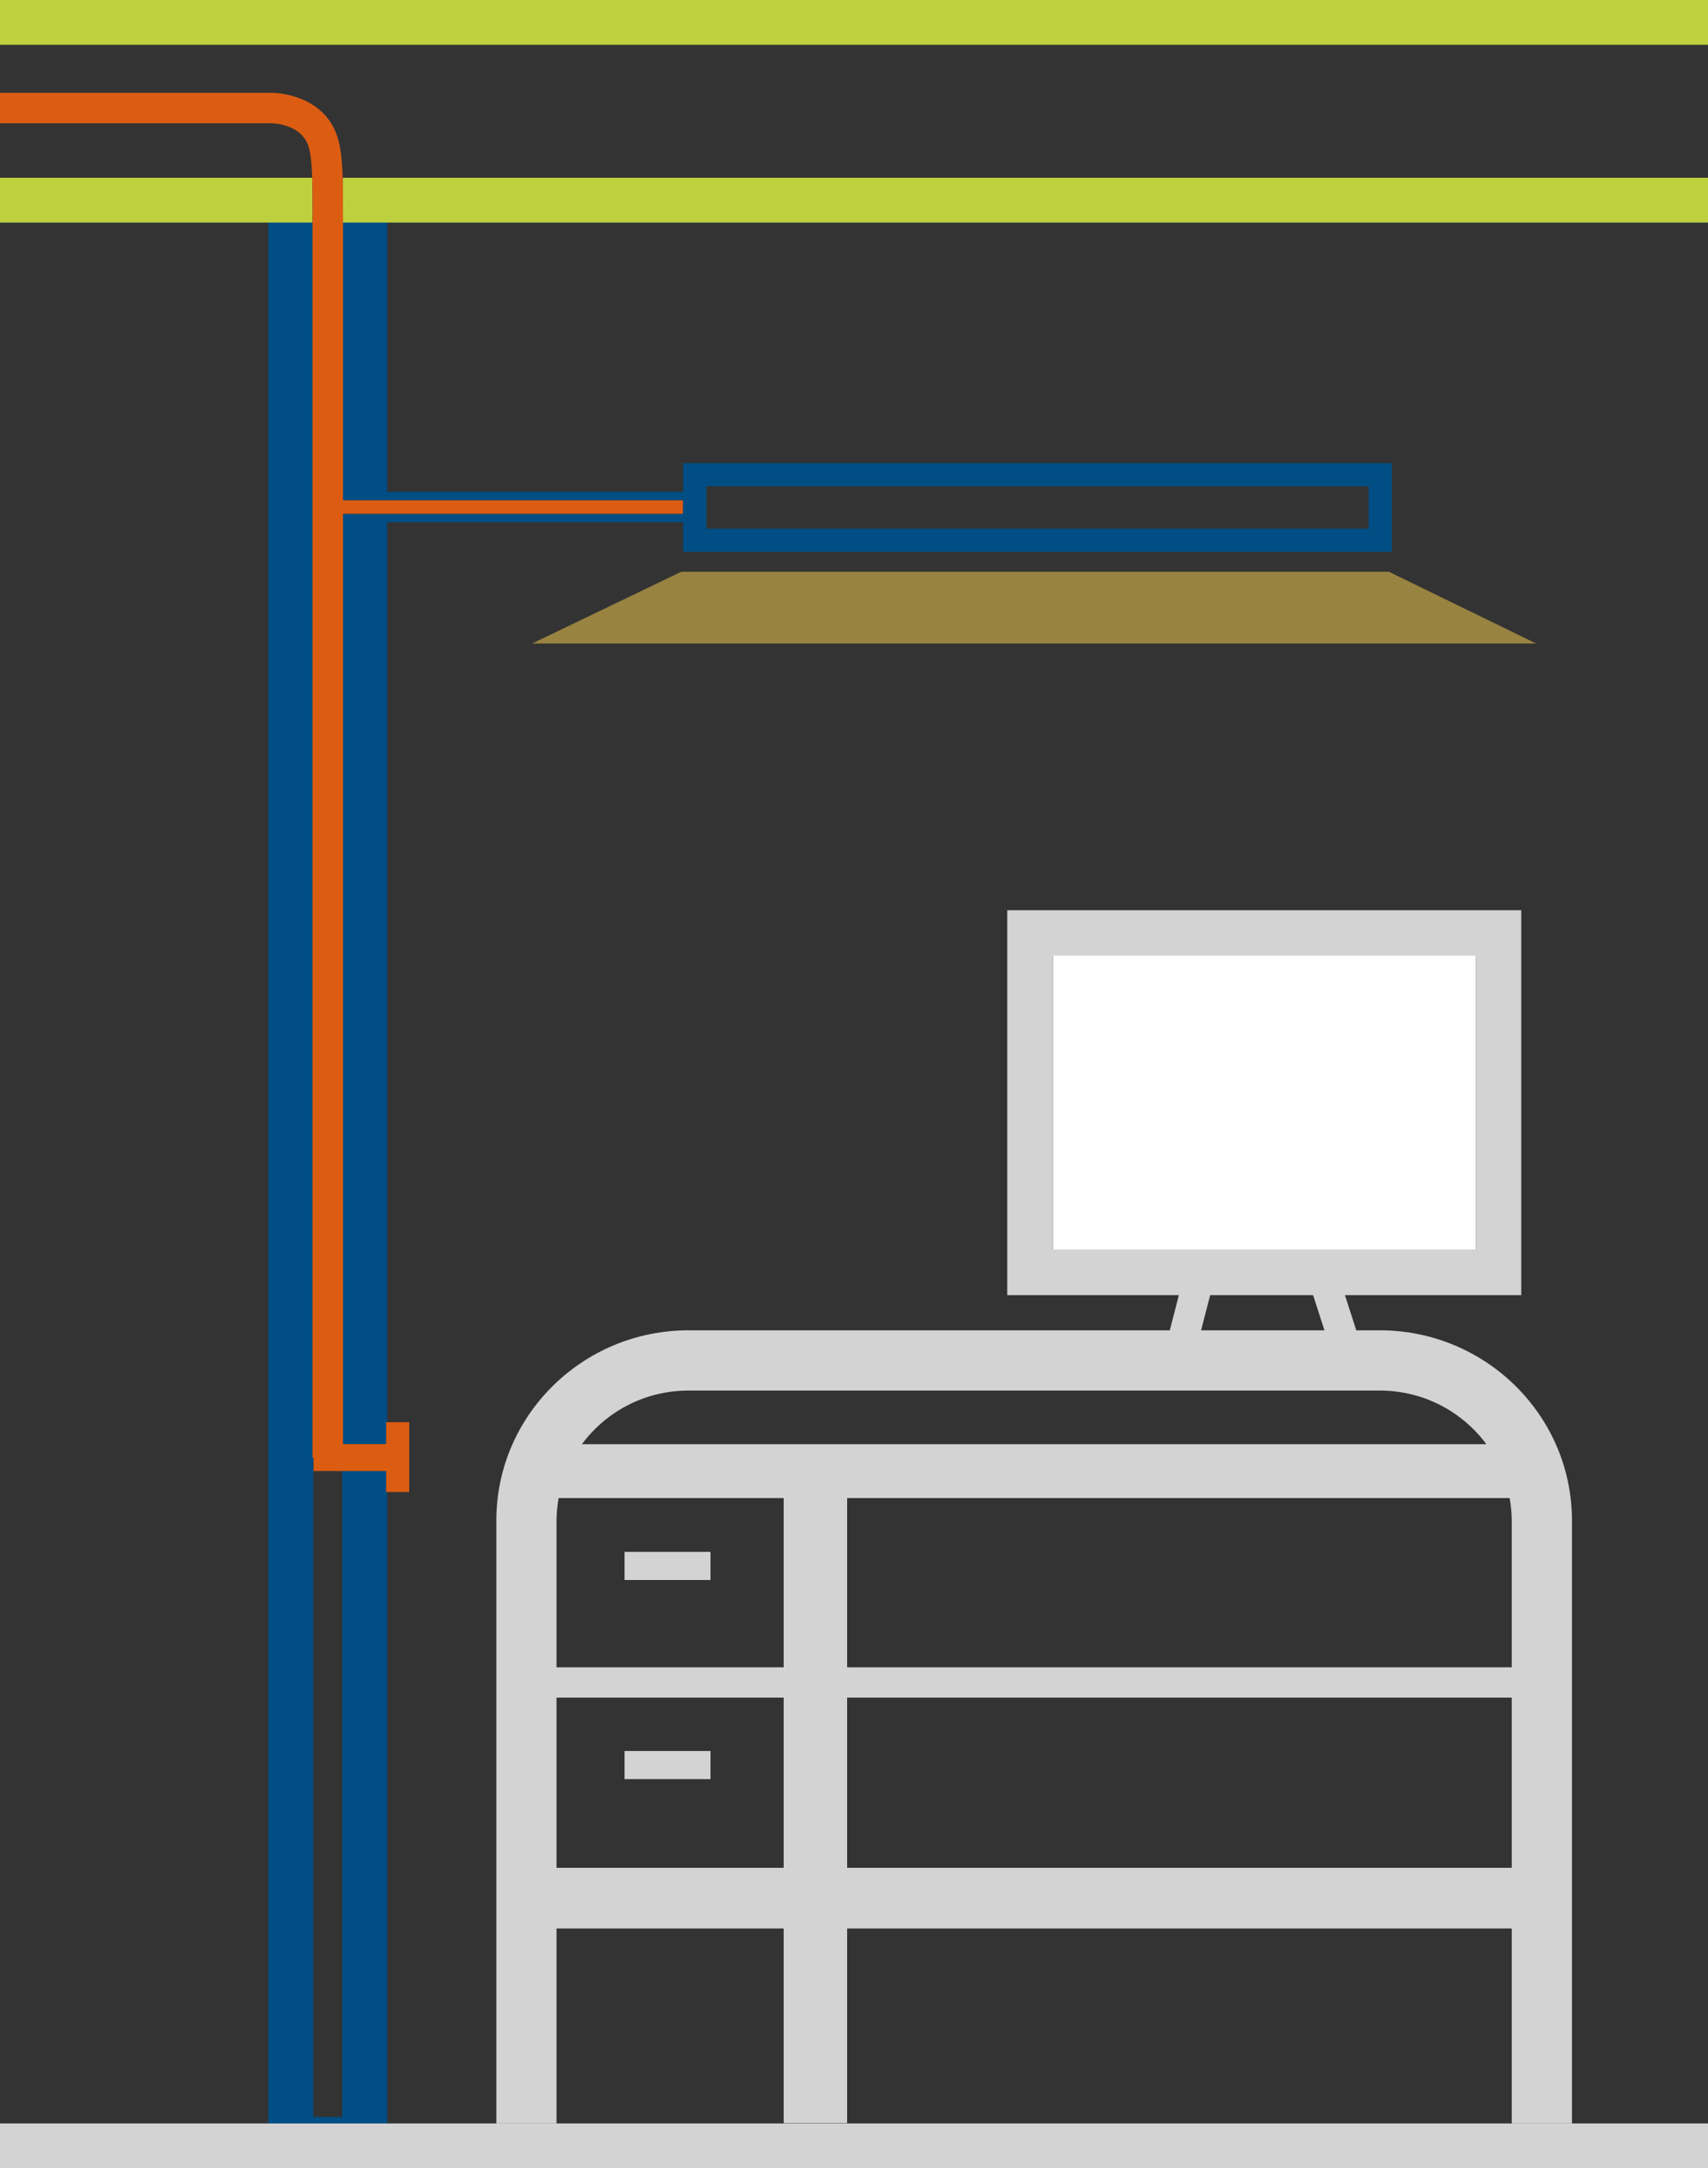
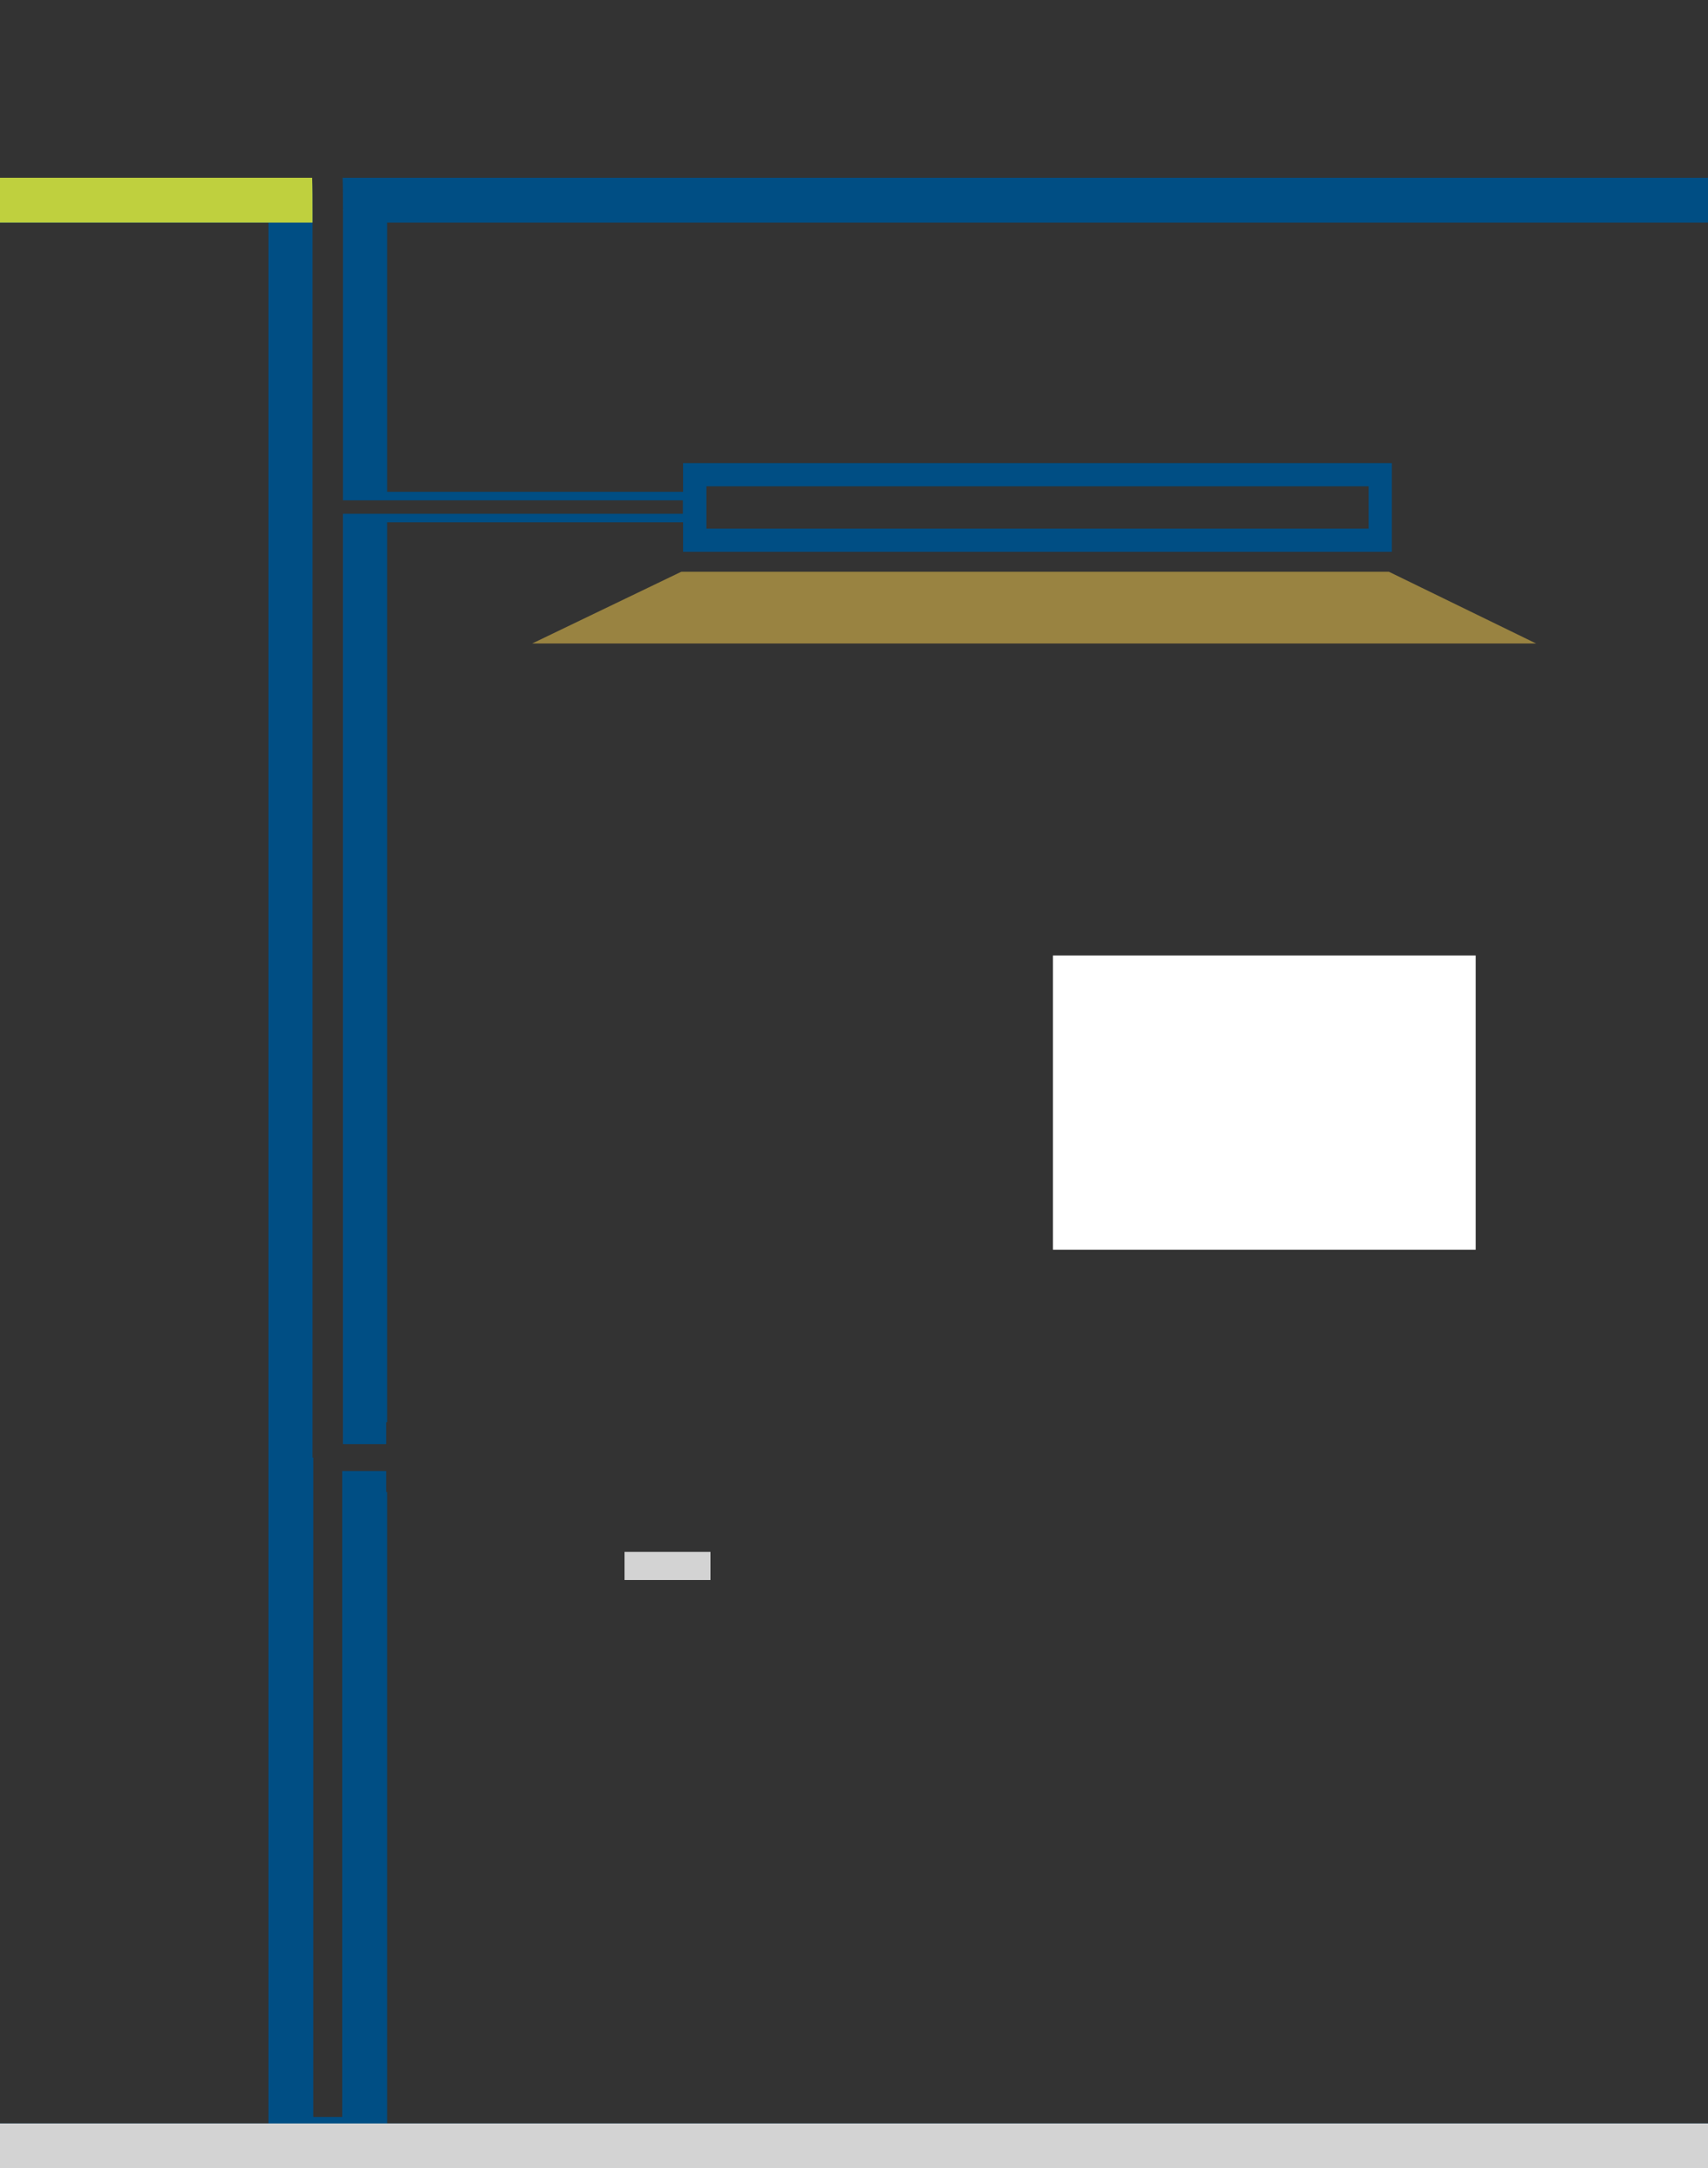
<svg xmlns="http://www.w3.org/2000/svg" version="1.1" id="Ebene_1" x="0px" y="0px" width="270.073px" height="342.598px" viewBox="0 0 270.073 342.598" enable-background="new 0 0 270.073 342.598" xml:space="preserve">
  <rect x="0" y="0" width="270.073" height="342.598" fill="#333333" stroke="none" />
  <g>
    <path fill="#004E84" d="M61.21,235.748h-0.147v-3.319h-6.946v102.064h-4.586v-104.19h-0.117l0.001-196.826   c0.002-1.843,0.001-3.704-0.055-5.387H0v7.078h42.439V335.52H0v7.078h270.073v-7.078H61.21V235.748z" />
    <path fill="#004E84" d="M54.235,33.482l0,1.134v44.438h53.754v2.126H54.234v146.996h6.829v-3.451h0.147V82.527h46.812v4.669H220.08   V73.176H108.022v4.531H61.21v-42.54h208.862v-7.078H54.182C54.237,29.786,54.237,31.61,54.235,33.482z M111.686,76.839h104.731   v6.694H111.686V76.839z" />
  </g>
  <g>
    <path fill="#BFD03E" d="M49.416,33.476c0.002-1.843,0.001-3.704-0.055-5.387H0v7.078h49.416V33.476z" />
-     <path fill="#BFD03E" d="M54.182,28.089c0.055,1.697,0.055,3.521,0.053,5.394l0,1.134v0.55h215.838v-7.078H54.182z" />
  </g>
  <polygon opacity="0.5" fill="#FFD450" points="107.729,90.339 219.608,90.339 242.891,101.678 84.151,101.678 " />
-   <path fill="#DC5D12" d="M107.989,81.18v-2.126H54.234V34.617l0-1.134c0.006-4.651,0.011-9.044-0.85-11.772  c-2.215-7.017-10.172-7.049-10.463-7.049H0v4.819h42.923c0.192,0.001,4.727,0.07,5.867,3.681c0.637,2.017,0.632,6.235,0.626,10.314  l-0.001,196.826h0.164v2.126h11.485v3.319h3.644v-11.022h-3.644v3.451h-6.829V81.18H107.989z" />
-   <rect fill="#BFD03E" width="270.073" height="7.078" />
  <g>
    <rect y="335.52" fill="#D3D3D3" width="270.073" height="7.078" />
    <g>
-       <path fill="#D3D3D3" d="M218.179,210.2h-3.721l-1.792-5.556h27.878V143.82h-81.273v60.824h27.135l-1.434,5.556h-76.111    c-16.751,0-30.38,13.478-30.38,30.044v95.274H88v-30.806h35.914v30.763h10.038v-30.763h105.089v30.808h9.52v-95.276    C248.561,223.677,234.931,210.2,218.179,210.2z M88.333,236.703h35.581v26.744H88v-23.203    C88,239.034,88.128,237.855,88.333,236.703z M133.952,236.703h104.756c0.205,1.152,0.333,2.331,0.333,3.541v23.203H133.952    V236.703z M166.458,197.457v-46.45h66.9v46.45H166.458z M191.354,204.644h16.278l1.792,5.556H189.92L191.354,204.644z     M108.861,219.719h109.318c6.923,0,13.053,3.349,16.85,8.473H92.012C95.809,223.068,101.938,219.719,108.861,219.719z M88,295.13    v-26.893h35.914v26.893H88z M133.952,295.13v-26.893h105.089v26.893H133.952z" />
      <rect x="98.758" y="245.208" fill="#D3D3D3" width="13.588" height="4.446" />
-       <rect x="98.758" y="276.671" fill="#D3D3D3" width="13.588" height="4.447" />
    </g>
  </g>
  <rect x="166.495" y="150.976" fill="#FFFFFF" width="66.841" height="46.488" />
</svg>